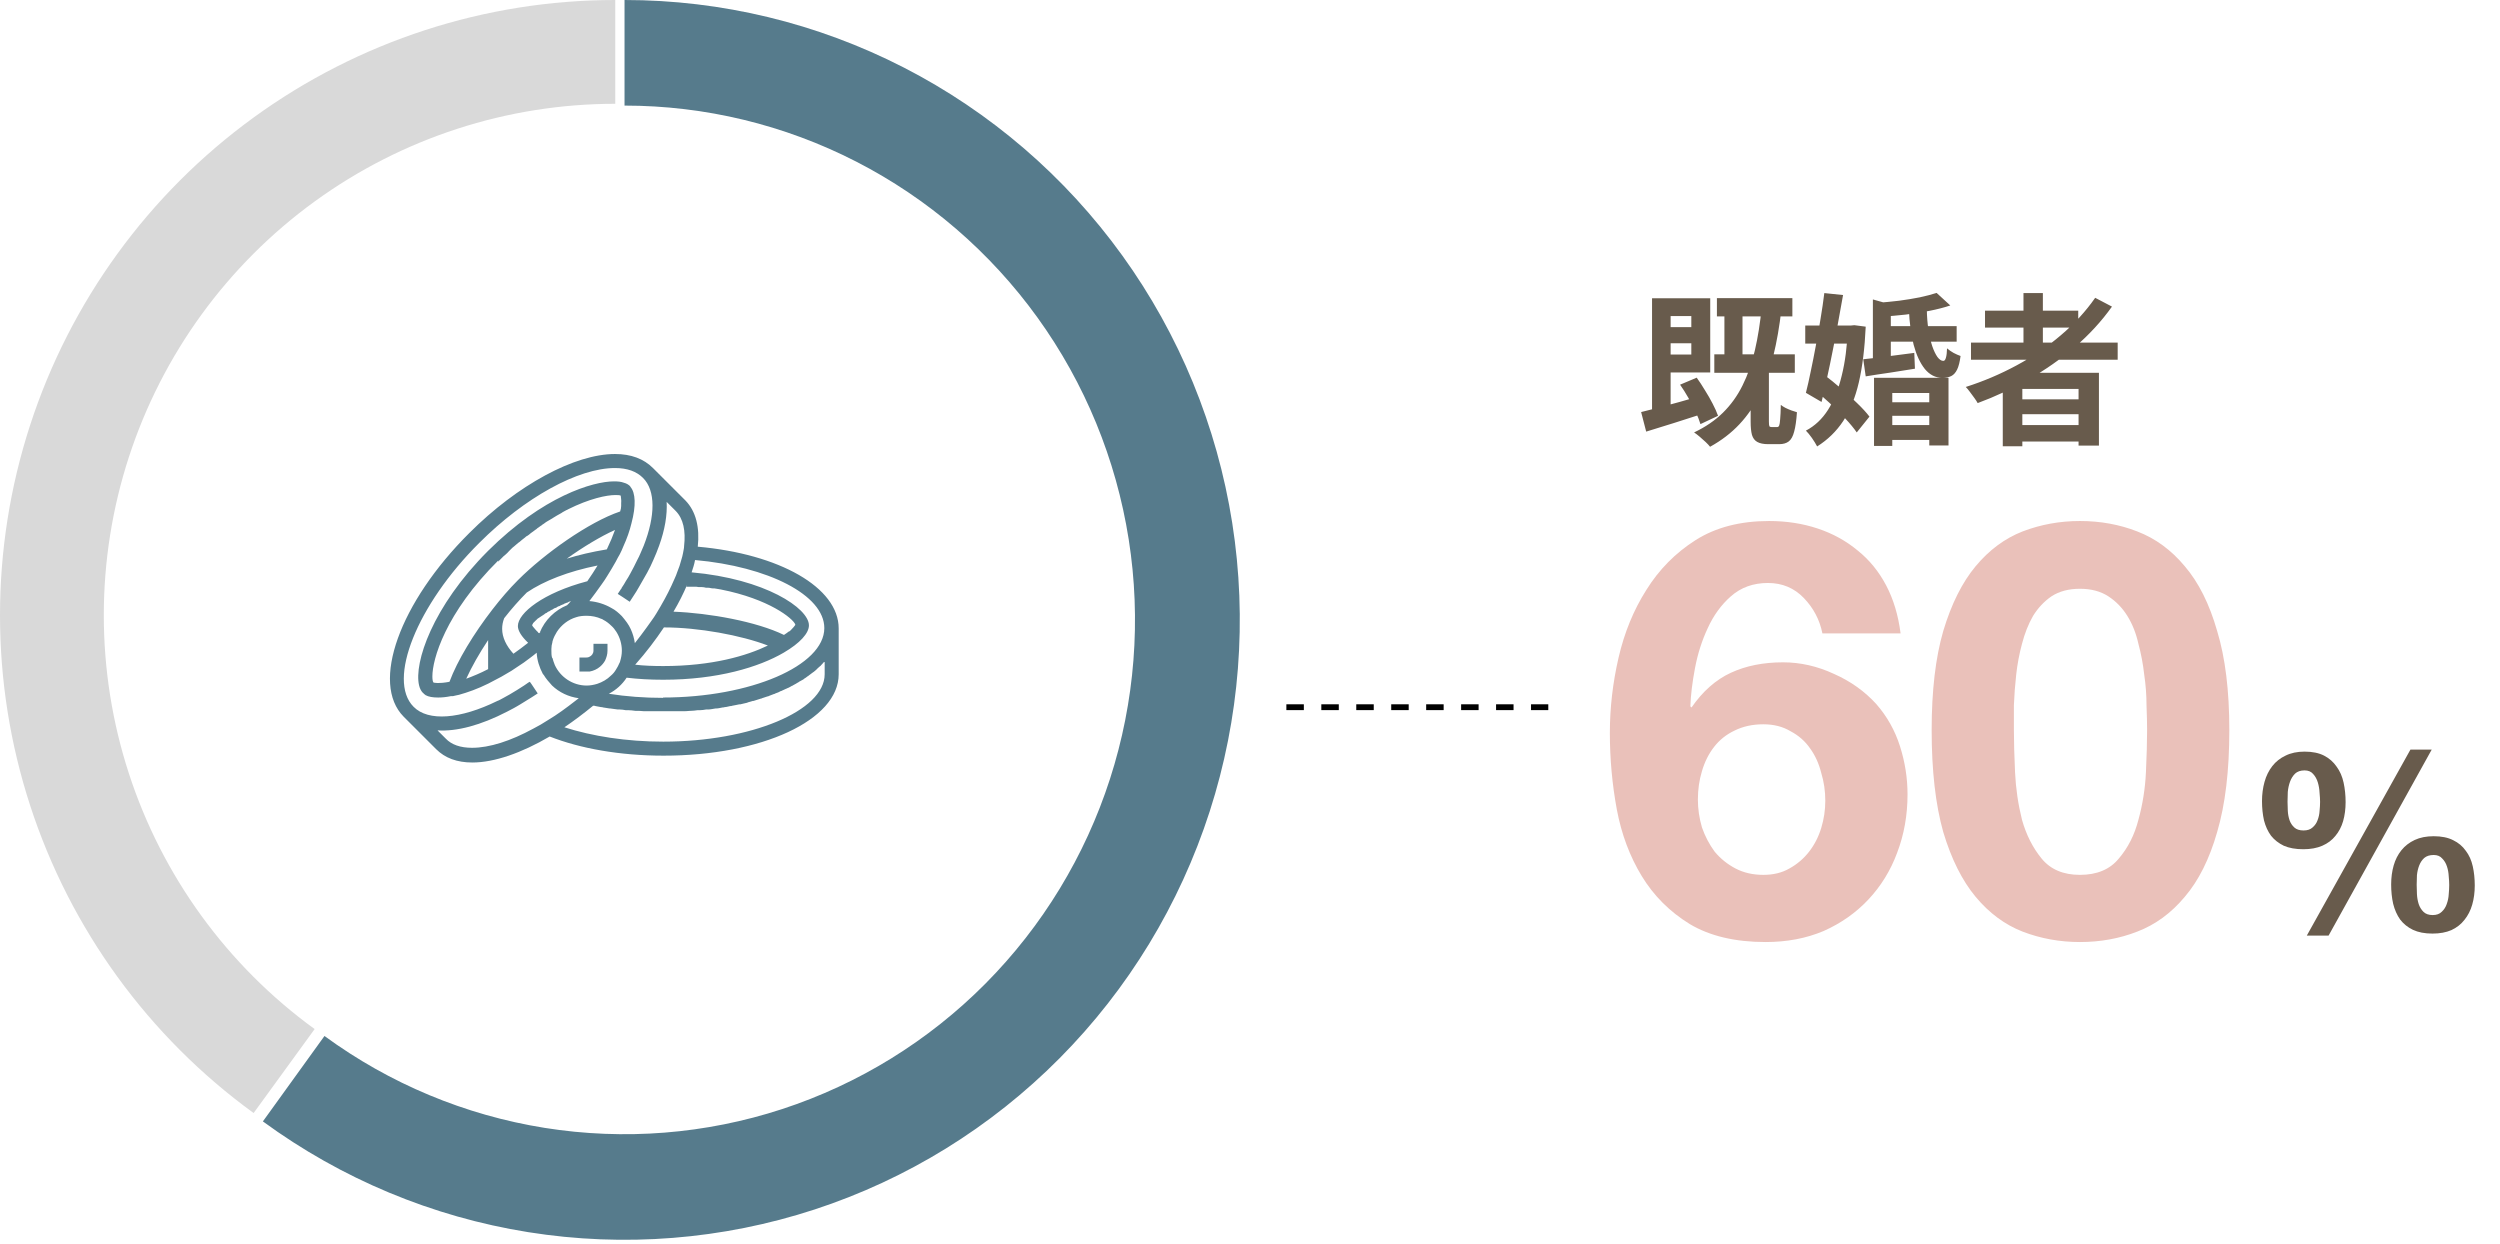
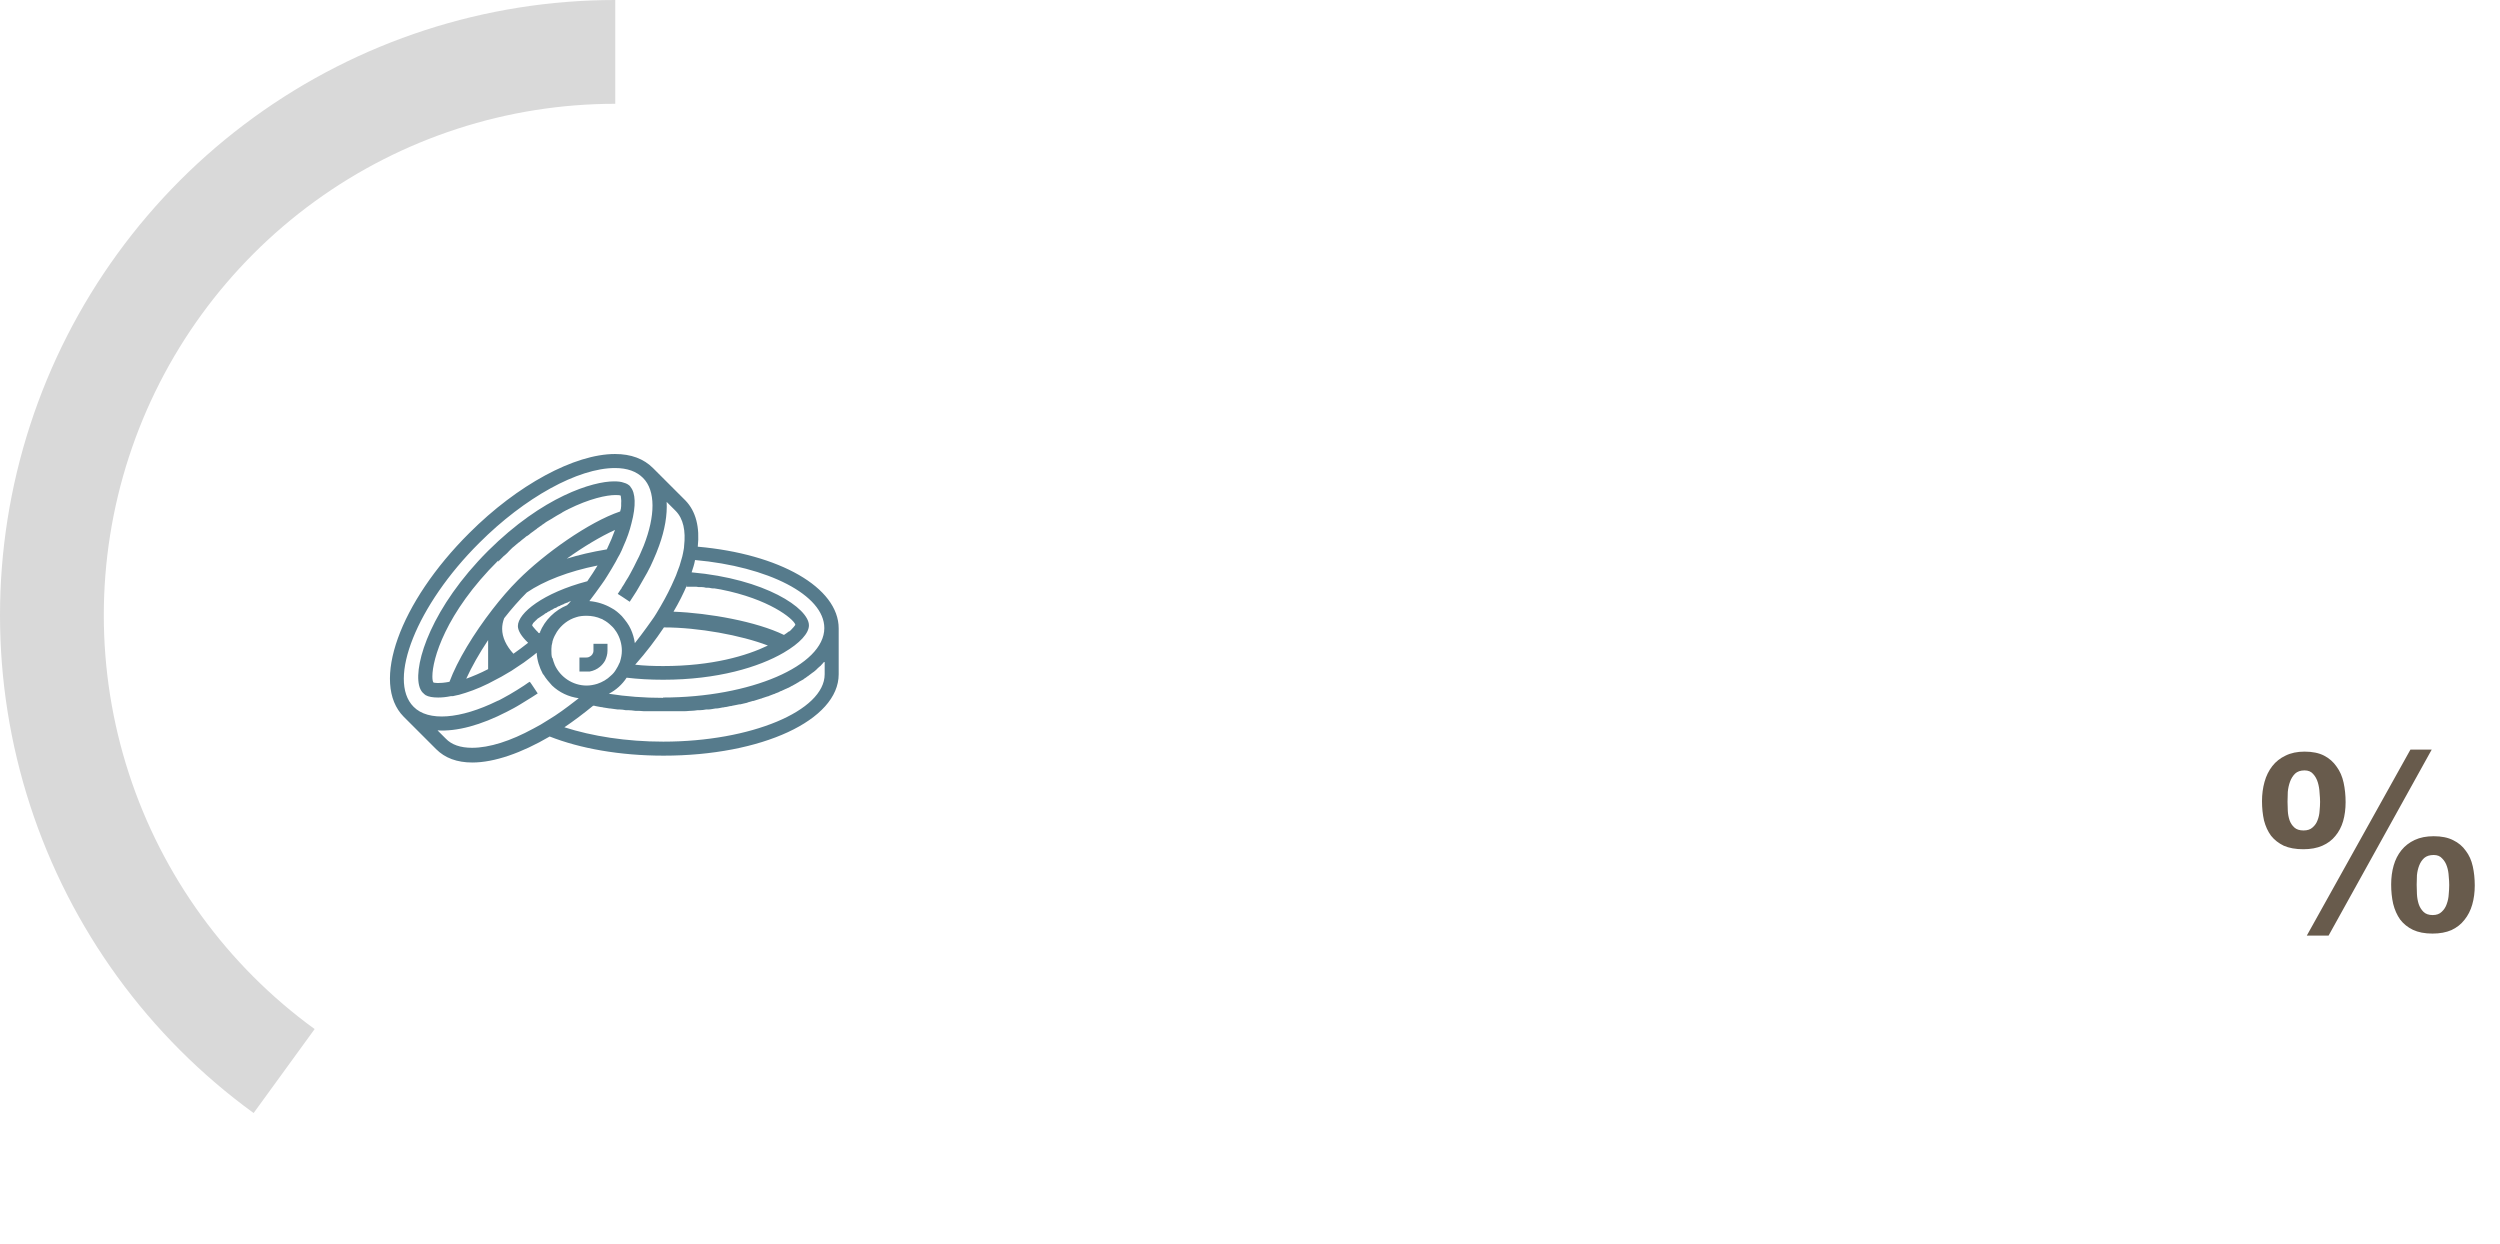
<svg xmlns="http://www.w3.org/2000/svg" width="412" height="205" viewBox="0 0 412 205" fill="none">
-   <path d="M102.923 0C118.924 -7.04708e-07 134.698 3.816 148.956 11.135C163.213 18.454 175.549 29.069 184.955 42.112C194.36 55.154 200.568 70.255 203.071 86.178C205.574 102.102 204.302 118.396 199.357 133.729C194.412 149.061 185.936 162.997 174.621 174.397C163.306 185.797 149.474 194.337 134.256 199.319C119.038 204.301 102.865 205.583 87.061 203.061C71.256 200.539 56.268 194.285 43.323 184.808L53.474 170.731C64.215 178.593 76.65 183.782 89.762 185.875C102.875 187.967 116.293 186.903 128.919 182.77C141.545 178.636 153.021 171.551 162.409 162.093C171.796 152.635 178.829 141.072 182.931 128.351C187.034 115.63 188.09 102.111 186.013 88.9C183.936 75.689 178.785 63.161 170.982 52.34C163.178 41.519 152.944 32.712 141.115 26.639C129.286 20.567 116.198 17.401 102.923 17.401L102.923 0Z" fill="#567B8C" />
  <path d="M41.797 183.429C24.474 170.843 11.58 153.096 4.963 132.731C-1.654 112.366 -1.654 90.429 4.963 70.064C11.58 49.699 24.474 31.951 41.797 19.365C59.121 6.779 79.984 -2.55347e-07 101.397 0V17.106C83.597 17.106 66.253 22.741 51.852 33.204C37.451 43.667 26.732 58.42 21.232 75.35C15.731 92.279 15.731 110.515 21.232 127.445C26.732 144.374 37.451 159.127 51.852 169.59L41.797 183.429Z" fill="#D9D9D9" />
  <g clip-path="url(#clip0_2021_1202)">
    <path d="M114.994 90.095C115.332 86.939 114.712 84.29 112.965 82.486L107.61 77.132C106.088 75.61 104.003 74.821 101.354 74.821C94.703 74.821 85.29 79.894 77.343 87.841C65.845 99.283 61.054 112.584 66.521 118.108L71.876 123.463C73.341 124.928 75.314 125.661 77.85 125.661C81.457 125.661 85.967 124.083 90.588 121.377C95.605 123.35 102.143 124.533 109.357 124.533C125.534 124.533 138.216 118.672 138.216 111.119V103.566C138.216 96.803 128.408 91.279 114.994 90.095ZM135.905 109.09V111.119C135.905 117.15 123.73 122.223 109.301 122.223C103.214 122.223 97.578 121.321 93.012 119.855C94.59 118.784 96.168 117.601 97.747 116.304C97.747 116.304 97.747 116.304 97.803 116.304C97.916 116.304 98.028 116.304 98.141 116.361C98.423 116.417 98.705 116.473 99.043 116.53C99.156 116.53 99.268 116.53 99.381 116.586C99.719 116.643 100.114 116.699 100.452 116.755H100.565C100.959 116.812 101.41 116.868 101.805 116.924C101.917 116.924 102.03 116.924 102.143 116.924C102.481 116.924 102.763 116.981 103.101 117.037C103.214 117.037 103.383 117.037 103.496 117.037C103.89 117.037 104.285 117.093 104.736 117.15C104.736 117.15 104.736 117.15 104.792 117.15C105.243 117.15 105.637 117.15 106.088 117.206C106.201 117.206 106.37 117.206 106.483 117.206C106.821 117.206 107.159 117.206 107.497 117.206C107.61 117.206 107.779 117.206 107.892 117.206C108.343 117.206 108.794 117.206 109.245 117.206C109.696 117.206 110.147 117.206 110.597 117.206C110.71 117.206 110.879 117.206 110.992 117.206C111.33 117.206 111.668 117.206 112.007 117.206C112.119 117.206 112.288 117.206 112.401 117.206C112.852 117.206 113.303 117.206 113.697 117.15C113.697 117.15 113.697 117.15 113.754 117.15C114.148 117.15 114.599 117.093 114.994 117.037C115.107 117.037 115.276 117.037 115.388 117.037C115.727 117.037 116.008 116.981 116.347 116.924C116.459 116.924 116.572 116.924 116.685 116.924C117.079 116.924 117.53 116.812 117.925 116.755H118.037C118.376 116.755 118.77 116.643 119.108 116.586C119.221 116.586 119.334 116.586 119.447 116.53C119.728 116.53 120.01 116.417 120.348 116.361C120.461 116.361 120.574 116.361 120.687 116.304C121.081 116.248 121.476 116.135 121.814 116.079C121.814 116.079 121.927 116.079 121.983 116.079C122.321 116.023 122.603 115.91 122.941 115.853C123.054 115.853 123.167 115.797 123.279 115.741C123.561 115.684 123.843 115.572 124.068 115.515C124.181 115.515 124.237 115.515 124.35 115.459C124.688 115.346 125.027 115.233 125.421 115.121C125.477 115.121 125.534 115.121 125.59 115.064C125.872 114.952 126.154 114.895 126.436 114.783C126.548 114.783 126.661 114.726 126.774 114.67C126.999 114.557 127.281 114.501 127.507 114.388C127.619 114.388 127.676 114.332 127.788 114.275C128.127 114.163 128.408 114.05 128.69 113.881C128.747 113.881 128.803 113.881 128.859 113.824C129.085 113.712 129.367 113.599 129.592 113.486C129.705 113.486 129.761 113.373 129.874 113.373C130.099 113.261 130.325 113.148 130.494 113.035C130.55 113.035 130.663 112.979 130.719 112.923C131.001 112.753 131.283 112.641 131.508 112.472C131.565 112.472 131.621 112.415 131.677 112.359C131.903 112.246 132.072 112.133 132.297 112.021C132.354 112.021 132.467 111.908 132.523 111.852C132.692 111.739 132.917 111.626 133.087 111.457C133.143 111.457 133.199 111.401 133.256 111.344C133.481 111.175 133.707 111.006 133.932 110.837C133.932 110.837 134.045 110.781 134.101 110.724C134.27 110.612 134.439 110.443 134.552 110.33C134.608 110.33 134.665 110.217 134.721 110.161C134.89 110.048 135.003 109.879 135.172 109.766C135.172 109.766 135.285 109.71 135.285 109.653C135.454 109.484 135.623 109.315 135.736 109.146L135.905 109.09ZM72.045 120.363C75.257 120.588 79.259 119.517 83.599 117.263C83.938 117.093 84.332 116.868 84.67 116.699C85.008 116.53 85.347 116.304 85.741 116.079C86.361 115.684 87.037 115.29 87.657 114.895L88.616 114.275L87.827 113.092L87.601 112.753L87.319 112.359L87.094 112.472L86.361 112.979C85.572 113.486 84.783 113.993 83.994 114.444C83.656 114.613 83.317 114.839 82.979 115.008C82.641 115.177 82.303 115.403 81.965 115.515C75.877 118.503 70.579 118.953 68.156 116.473C63.759 112.077 68.719 99.677 78.978 89.475C86.474 81.979 95.267 77.132 101.354 77.132C103.383 77.132 104.905 77.695 105.976 78.766C108.061 80.852 108.005 85.023 106.088 89.926C105.919 90.321 105.75 90.715 105.581 91.11C105.412 91.504 105.243 91.899 105.017 92.293C104.679 93.026 104.285 93.759 103.89 94.492C103.665 94.886 103.439 95.337 103.157 95.732C102.932 96.126 102.707 96.521 102.425 96.915V97.028H102.368L101.805 97.874L102.594 98.381L103.777 99.17L104.397 98.212C104.736 97.704 105.017 97.254 105.299 96.746C105.525 96.352 105.75 95.957 105.976 95.563C106.201 95.168 106.427 94.773 106.652 94.379C107.047 93.646 107.385 92.97 107.667 92.293C107.836 91.899 108.005 91.504 108.174 91.11C108.343 90.715 108.456 90.321 108.625 89.926C109.583 87.277 109.977 84.853 109.865 82.712L111.33 84.177C112.627 85.474 113.021 87.503 112.739 89.983C112.739 90.377 112.627 90.715 112.57 91.11C112.514 91.504 112.401 91.843 112.288 92.237C112.119 92.913 111.894 93.59 111.612 94.266C111.499 94.661 111.33 94.999 111.161 95.394C110.992 95.788 110.823 96.126 110.654 96.521C109.977 97.986 109.132 99.508 108.174 101.086C107.948 101.481 107.667 101.875 107.385 102.27C107.103 102.664 106.821 103.059 106.539 103.453C105.919 104.299 105.299 105.144 104.623 105.99C104.51 105.201 104.285 104.412 103.947 103.679C103.777 103.284 103.552 102.946 103.327 102.608C103.045 102.213 102.763 101.875 102.481 101.537C101.974 101.03 101.41 100.523 100.734 100.184C99.663 99.564 98.423 99.17 97.127 99.057C97.465 98.606 97.803 98.155 98.141 97.704C98.479 97.254 98.817 96.746 99.156 96.295C99.494 95.844 99.776 95.394 100.057 94.943C100.565 94.153 101.016 93.364 101.467 92.575C101.692 92.124 101.917 91.73 102.143 91.335C102.368 90.941 102.537 90.49 102.707 90.095C103.327 88.743 103.777 87.446 104.059 86.263C104.848 83.332 104.736 81.19 103.89 80.232C103.89 80.232 103.89 80.175 103.834 80.119C103.608 79.894 103.27 79.668 102.819 79.555C102.368 79.386 101.861 79.33 101.185 79.33C97.747 79.33 89.517 81.754 80.443 90.772C71.199 100.015 68.212 109.259 69.058 112.923C69.17 113.43 69.396 113.881 69.677 114.163C69.734 114.219 69.847 114.275 69.903 114.388C69.959 114.388 70.072 114.501 70.128 114.557C70.636 114.839 71.312 114.952 72.214 114.952C72.778 114.952 73.51 114.895 74.299 114.726C74.356 114.726 74.468 114.726 74.525 114.726C74.525 114.726 74.581 114.726 74.638 114.726C74.976 114.67 75.257 114.557 75.652 114.501C77.061 114.106 78.696 113.543 80.499 112.641C80.838 112.472 81.176 112.303 81.57 112.077C81.908 111.908 82.303 111.683 82.641 111.513C83.148 111.232 83.712 110.893 84.276 110.555C84.614 110.33 84.952 110.104 85.29 109.879C85.628 109.653 85.967 109.428 86.305 109.203C86.981 108.695 87.714 108.188 88.447 107.568C88.503 108.808 88.897 109.992 89.461 111.063C89.461 111.063 89.517 111.175 89.574 111.175C89.968 111.852 90.476 112.415 90.983 112.979C92.167 114.106 93.688 114.839 95.379 115.064C95.21 115.177 95.041 115.346 94.872 115.459C93.35 116.643 91.828 117.77 90.307 118.672C89.912 118.897 89.517 119.179 89.123 119.404C88.728 119.63 88.278 119.855 87.883 120.081C84.163 122.11 80.668 123.237 77.794 123.237C75.877 123.237 74.412 122.73 73.454 121.715L71.988 120.25L72.045 120.363ZM87.037 105.933C86.192 106.61 85.403 107.173 84.614 107.737C83.43 106.441 82.754 105.032 82.754 103.623C82.754 103.059 82.867 102.439 83.092 101.875C84.276 100.354 85.572 98.888 86.812 97.648C89.63 95.732 93.688 94.153 98.479 93.195C97.972 94.041 97.408 94.886 96.788 95.788C89.517 97.704 85.347 101.03 85.347 103.172C85.347 103.961 85.967 104.919 87.037 105.933ZM76.836 111.852C77.737 109.879 78.978 107.681 80.443 105.483V110.273C79.147 110.95 77.907 111.457 76.836 111.852ZM82.078 92.575C82.359 92.293 82.698 91.955 82.979 91.674C83.092 91.561 83.205 91.504 83.317 91.392C83.487 91.223 83.712 91.053 83.881 90.828C83.994 90.715 84.107 90.603 84.219 90.49C84.388 90.321 84.558 90.152 84.727 90.039C84.839 89.926 85.008 89.814 85.121 89.701C85.29 89.532 85.459 89.419 85.628 89.306C85.741 89.194 85.91 89.081 86.023 88.968C86.192 88.855 86.361 88.686 86.53 88.573C86.643 88.461 86.756 88.348 86.925 88.292C87.094 88.179 87.263 88.066 87.432 87.897C87.714 87.672 87.996 87.503 88.278 87.277C88.39 87.221 88.447 87.164 88.559 87.052C88.728 86.939 88.954 86.77 89.123 86.657C89.179 86.657 89.292 86.544 89.348 86.488C89.574 86.375 89.743 86.206 89.912 86.094L90.081 85.981C90.081 85.981 90.532 85.699 90.757 85.586C91.096 85.361 91.434 85.192 91.772 84.966C91.941 84.853 92.11 84.797 92.279 84.684C92.448 84.572 92.618 84.515 92.73 84.403C92.956 84.29 93.125 84.177 93.35 84.064C93.407 84.064 93.519 84.008 93.576 83.952C97.183 82.148 100.001 81.584 101.41 81.584C101.805 81.584 102.143 81.584 102.312 81.697C102.312 81.697 102.312 81.754 102.312 81.81C102.312 82.035 102.425 82.374 102.368 82.937C102.368 83.05 102.368 83.163 102.368 83.275C102.368 83.275 102.368 83.332 102.368 83.388C102.368 83.67 102.312 83.952 102.199 84.29C97.014 86.037 89.687 91.279 85.403 95.563C85.403 95.563 85.403 95.563 85.347 95.619C83.938 97.028 82.528 98.663 81.176 100.41C78.076 104.412 75.37 108.864 74.074 112.359C72.327 112.697 71.537 112.528 71.425 112.472C71.312 112.303 71.256 111.964 71.256 111.457C71.256 108.695 73.341 101.086 82.134 92.35L82.078 92.575ZM99.945 90.546C97.578 90.941 95.379 91.448 93.407 92.068C96.168 90.095 98.987 88.404 101.354 87.334C101.016 88.292 100.565 89.363 100.001 90.546H99.945ZM89.123 104.13C89.123 104.13 88.954 104.299 88.841 104.355C88.728 104.299 88.672 104.243 88.616 104.13C88.503 104.017 88.39 103.961 88.334 103.848C88.334 103.848 88.334 103.848 88.278 103.792C87.996 103.51 87.827 103.228 87.714 103.115C87.714 103.115 87.714 103.115 87.714 103.059C87.714 103.059 87.714 103.059 87.714 103.003C87.714 103.003 87.714 103.003 87.714 102.946C87.714 102.946 87.714 102.946 87.77 102.89C87.77 102.89 87.77 102.833 87.827 102.777C87.827 102.777 87.827 102.721 87.883 102.664C87.883 102.664 87.939 102.608 87.996 102.552C87.996 102.552 88.052 102.495 88.108 102.439C88.108 102.439 88.165 102.383 88.221 102.326C88.221 102.326 88.278 102.27 88.334 102.214C88.334 102.214 88.447 102.157 88.447 102.101C88.447 102.101 88.559 102.044 88.559 101.988C88.559 101.988 88.672 101.932 88.728 101.875C88.728 101.875 88.841 101.819 88.897 101.763C88.954 101.763 89.01 101.65 89.067 101.65C89.067 101.65 89.179 101.594 89.236 101.537C89.292 101.537 89.348 101.424 89.405 101.424C89.461 101.424 89.517 101.368 89.574 101.312C89.63 101.312 89.743 101.199 89.799 101.143C89.856 101.143 89.912 101.03 90.025 101.03C90.081 101.03 90.194 100.917 90.25 100.861C90.307 100.861 90.419 100.748 90.476 100.748C90.588 100.748 90.645 100.635 90.757 100.579C90.814 100.579 90.927 100.466 90.983 100.466C91.096 100.466 91.152 100.354 91.265 100.297C91.321 100.297 91.434 100.184 91.547 100.184C91.659 100.184 91.772 100.072 91.828 100.015C91.941 100.015 91.998 99.903 92.11 99.903C92.223 99.903 92.336 99.79 92.448 99.734C92.561 99.734 92.674 99.621 92.73 99.621C92.843 99.621 92.956 99.508 93.068 99.452C93.181 99.452 93.294 99.339 93.407 99.339C93.519 99.339 93.632 99.226 93.745 99.17C93.858 99.17 93.97 99.057 94.083 99.057C93.914 99.283 93.688 99.508 93.463 99.734C91.434 100.579 89.799 102.157 88.954 104.243L89.123 104.13ZM90.983 108.413C90.87 108.019 90.87 107.624 90.87 107.173C90.87 107.173 90.87 107.117 90.87 107.061V106.948C90.87 106.553 90.927 106.215 91.039 105.821C91.039 105.764 91.039 105.652 91.096 105.595V105.539C91.265 105.032 91.49 104.581 91.772 104.13C92.505 103.003 93.632 102.101 94.985 101.706C95.492 101.537 96.056 101.481 96.676 101.481C97.521 101.481 98.367 101.65 99.099 101.988C99.212 101.988 99.325 102.101 99.438 102.157C99.888 102.383 100.339 102.721 100.734 103.115C101.072 103.397 101.354 103.792 101.579 104.13C102.143 105.032 102.481 106.103 102.481 107.23C102.481 107.85 102.368 108.413 102.199 108.977C102.199 109.09 102.143 109.146 102.087 109.259C101.917 109.653 101.748 109.992 101.523 110.33C101.297 110.724 101.016 111.063 100.677 111.344C100.057 111.964 99.268 112.415 98.423 112.697C97.859 112.866 97.296 112.979 96.676 112.979C94.365 112.979 92.336 111.57 91.434 109.597C91.265 109.203 91.152 108.808 91.039 108.413H90.983ZM113.134 96.69C113.134 96.69 113.134 96.69 113.19 96.69C113.416 96.69 113.585 96.69 113.81 96.69C114.036 96.69 114.205 96.69 114.43 96.69C114.656 96.69 114.881 96.69 115.107 96.746C115.276 96.746 115.445 96.746 115.614 96.746C115.896 96.746 116.121 96.803 116.347 96.859C116.459 96.859 116.572 96.859 116.685 96.859C116.967 96.859 117.248 96.972 117.53 96.972C117.587 96.972 117.643 96.972 117.756 96.972C118.094 97.028 118.432 97.084 118.77 97.141C126.774 98.719 130.663 101.932 131.057 102.89C131.057 102.89 131.057 102.946 131.057 103.003C130.945 103.172 130.719 103.453 130.325 103.848C130.268 103.904 130.156 104.017 130.043 104.073C130.043 104.073 130.043 104.073 129.987 104.073C129.761 104.243 129.479 104.468 129.197 104.637C124.688 102.439 116.91 101.03 110.992 100.804C111.894 99.283 112.627 97.817 113.247 96.352L113.134 96.69ZM109.414 103.397C115.107 103.397 122.152 104.693 126.548 106.384C123.054 108.075 117.361 109.766 109.301 109.766C107.667 109.766 106.088 109.71 104.679 109.541C106.483 107.512 108.061 105.426 109.414 103.397ZM109.301 115.008C106.201 115.008 103.157 114.783 100.339 114.332C101.523 113.712 102.537 112.81 103.27 111.683C105.13 111.908 107.159 112.021 109.301 112.021C118.263 112.021 125.083 109.935 129.141 107.568C131.847 105.99 133.312 104.355 133.312 103.059C133.312 100.241 126.097 95.394 113.979 94.323C114.205 93.646 114.43 92.97 114.543 92.293C126.548 93.364 135.848 98.043 135.848 103.51C135.848 109.71 123.674 114.952 109.245 114.952L109.301 115.008ZM96.619 110.668H95.492V108.357H96.619C96.619 108.357 96.957 108.357 97.127 108.244C97.521 108.075 97.803 107.681 97.803 107.23V106.103H100.114V107.23C100.114 107.85 99.945 108.357 99.719 108.864C99.494 109.259 99.212 109.597 98.874 109.879C98.423 110.273 97.803 110.555 97.183 110.668C97.014 110.668 96.845 110.668 96.676 110.668H96.619Z" fill="#567B8C" />
  </g>
-   <path d="M273.627 49.159H281.846V61.38H273.627V58.426H278.73V52.087H273.627V49.159ZM272.257 49.159H275.319V67.907L272.257 69.142V49.159ZM270.458 67.907C271.299 67.71 272.257 67.468 273.332 67.182C274.424 66.895 275.579 66.582 276.797 66.242C278.032 65.883 279.25 65.534 280.449 65.194L280.906 68.095C279.259 68.632 277.584 69.169 275.883 69.706C274.2 70.226 272.669 70.7 271.291 71.13L270.458 67.907ZM276.877 63.395L279.617 62.24C280.082 62.884 280.539 63.583 280.987 64.335C281.452 65.069 281.873 65.803 282.249 66.537C282.625 67.253 282.92 67.916 283.135 68.525L280.235 69.894C280.055 69.286 279.787 68.605 279.429 67.853C279.089 67.101 278.695 66.34 278.247 65.57C277.799 64.782 277.343 64.057 276.877 63.395ZM284.183 50.18H287.164V59.795H284.183V50.18ZM290.333 50.583L293.583 50.932C293.261 53.761 292.813 56.34 292.24 58.667C291.685 60.995 290.951 63.09 290.038 64.952C289.143 66.815 288.015 68.471 286.654 69.921C285.311 71.354 283.699 72.589 281.819 73.628C281.658 73.413 281.416 73.153 281.094 72.849C280.79 72.562 280.458 72.267 280.1 71.963C279.76 71.676 279.456 71.443 279.187 71.264C281.067 70.369 282.652 69.286 283.941 68.014C285.248 66.725 286.323 65.23 287.164 63.529C288.024 61.81 288.704 59.876 289.205 57.727C289.707 55.579 290.083 53.197 290.333 50.583ZM288.507 61.407H291.515V69.465C291.515 69.876 291.542 70.136 291.596 70.243C291.65 70.333 291.766 70.378 291.945 70.378C291.999 70.378 292.088 70.378 292.214 70.378C292.339 70.378 292.464 70.378 292.59 70.378C292.715 70.378 292.813 70.378 292.885 70.378C293.028 70.378 293.136 70.297 293.207 70.136C293.279 69.957 293.333 69.608 293.369 69.089C293.422 68.569 293.458 67.781 293.476 66.725C293.673 66.886 293.924 67.047 294.228 67.209C294.55 67.37 294.882 67.513 295.222 67.638C295.562 67.764 295.866 67.862 296.135 67.934C296.045 69.294 295.893 70.36 295.678 71.13C295.481 71.9 295.186 72.437 294.792 72.741C294.398 73.046 293.87 73.198 293.207 73.198C293.1 73.198 292.966 73.198 292.804 73.198C292.643 73.198 292.473 73.198 292.294 73.198C292.115 73.198 291.945 73.198 291.784 73.198C291.641 73.198 291.515 73.198 291.408 73.198C290.62 73.198 290.011 73.073 289.581 72.822C289.17 72.589 288.883 72.204 288.722 71.667C288.579 71.13 288.507 70.396 288.507 69.465V61.407ZM273.6 53.913H280.073V56.572H273.6V53.913ZM282.947 49.133H295.383V52.141H282.947V49.133ZM282.518 58.399H295.786V61.434H282.518V58.399ZM309.887 53.752H322.457V56.304H309.887V53.752ZM310.558 66.295H319.368V68.525H310.558V66.295ZM310.558 70.055H319.368V72.5H310.558V70.055ZM307.067 59.205C308.159 59.097 309.439 58.945 310.907 58.748C312.394 58.551 313.916 58.354 315.473 58.157L315.581 60.762C314.166 60.995 312.752 61.219 311.337 61.434C309.94 61.631 308.651 61.828 307.469 62.025L307.067 59.205ZM314.587 51.013H317.541C317.559 52.194 317.649 53.305 317.81 54.343C317.971 55.364 318.177 56.259 318.428 57.029C318.696 57.799 318.983 58.399 319.287 58.828C319.61 59.258 319.932 59.473 320.254 59.473C320.451 59.473 320.594 59.303 320.684 58.963C320.791 58.623 320.854 58.103 320.872 57.405C321.176 57.674 321.534 57.924 321.946 58.157C322.358 58.372 322.743 58.542 323.101 58.667C322.976 59.634 322.788 60.377 322.537 60.897C322.287 61.416 321.964 61.774 321.57 61.971C321.176 62.168 320.684 62.267 320.093 62.267C318.983 62.267 318.025 61.783 317.219 60.816C316.431 59.831 315.814 58.497 315.366 56.814C314.936 55.113 314.677 53.179 314.587 51.013ZM308.839 62.267H321.114V73.413H317.944V64.764H311.847V73.493H308.839V62.267ZM308.651 49.347L311.606 50.18V60.01H308.651V49.347ZM319.153 48.273L321.409 50.341C320.389 50.681 319.243 50.977 317.971 51.227C316.7 51.478 315.393 51.684 314.05 51.845C312.707 51.989 311.409 52.105 310.155 52.194C310.084 51.872 309.967 51.487 309.806 51.039C309.663 50.592 309.511 50.216 309.35 49.911C310.531 49.822 311.731 49.706 312.949 49.562C314.166 49.401 315.312 49.213 316.387 48.998C317.461 48.765 318.383 48.524 319.153 48.273ZM297.505 53.645H305.643V56.626H297.505V53.645ZM300.647 48.3L303.736 48.622C303.485 50.037 303.217 51.523 302.93 53.081C302.662 54.621 302.366 56.169 302.044 57.727C301.74 59.285 301.426 60.789 301.104 62.24C300.799 63.69 300.495 65.024 300.191 66.242L297.612 64.737C297.881 63.699 298.149 62.508 298.418 61.165C298.704 59.822 298.982 58.417 299.251 56.948C299.537 55.462 299.797 53.985 300.03 52.517C300.28 51.031 300.486 49.625 300.647 48.3ZM298.794 64.039L300.674 61.81C301.534 62.455 302.438 63.189 303.387 64.012C304.354 64.818 305.249 65.633 306.073 66.456C306.914 67.262 307.586 67.996 308.087 68.659L305.992 71.264C305.527 70.584 304.891 69.814 304.085 68.954C303.279 68.095 302.411 67.235 301.48 66.376C300.549 65.516 299.653 64.737 298.794 64.039ZM304.515 53.645H305.052L305.589 53.591L307.469 53.833C307.308 57.378 306.932 60.431 306.341 62.992C305.75 65.534 304.891 67.665 303.763 69.384C302.635 71.085 301.202 72.482 299.465 73.574C299.251 73.162 298.964 72.697 298.606 72.177C298.248 71.676 297.917 71.273 297.612 70.969C299.08 70.199 300.298 69.053 301.265 67.531C302.232 66.009 302.984 64.129 303.521 61.89C304.076 59.652 304.407 57.101 304.515 54.236V53.645ZM324.82 56.465H348.993V59.285H324.82V56.465ZM327.13 51.201H342.493V53.994H327.13V51.201ZM331.884 65.812H343.863V68.256H331.884V65.812ZM331.884 70.055H343.863V72.768H331.884V70.055ZM333.469 48.3H336.665V58.05H333.469V48.3ZM345.287 49.079L348.053 50.529C346.316 52.964 344.275 55.185 341.929 57.19C339.584 59.196 337.05 60.968 334.328 62.508C331.624 64.048 328.822 65.355 325.921 66.43C325.796 66.197 325.617 65.919 325.384 65.597C325.151 65.257 324.901 64.916 324.632 64.576C324.382 64.236 324.158 63.968 323.961 63.771C326.879 62.84 329.664 61.658 332.314 60.225C334.982 58.793 337.417 57.136 339.619 55.256C341.84 53.376 343.729 51.317 345.287 49.079ZM330.058 61.434H345.904V73.44H342.547V64.093H333.281V73.547H330.058V61.434Z" fill="#685B4C" />
  <path d="M398.27 145.811C398.27 146.251 398.284 146.76 398.311 147.337C398.339 147.914 398.435 148.464 398.6 148.987C398.765 149.482 399.026 149.908 399.384 150.266C399.741 150.623 400.25 150.802 400.91 150.802C401.542 150.802 402.037 150.623 402.395 150.266C402.78 149.908 403.055 149.482 403.22 148.987C403.412 148.464 403.522 147.928 403.55 147.378C403.605 146.801 403.632 146.292 403.632 145.852C403.632 145.44 403.605 144.958 403.55 144.408C403.522 143.831 403.426 143.295 403.261 142.8C403.096 142.277 402.835 141.837 402.477 141.48C402.147 141.095 401.68 140.902 401.075 140.902C400.415 140.902 399.892 141.067 399.508 141.397C399.15 141.727 398.875 142.14 398.683 142.635C398.49 143.13 398.366 143.666 398.311 144.243C398.284 144.821 398.27 145.343 398.27 145.811ZM394.063 145.77C394.063 144.642 394.2 143.597 394.475 142.635C394.75 141.672 395.177 140.834 395.754 140.119C396.331 139.404 397.06 138.84 397.94 138.428C398.82 138.015 399.865 137.809 401.075 137.809C402.367 137.809 403.44 138.029 404.292 138.469C405.145 138.881 405.832 139.459 406.355 140.201C406.905 140.916 407.29 141.769 407.51 142.759C407.73 143.748 407.84 144.807 407.84 145.935C407.84 147.062 407.702 148.107 407.427 149.069C407.152 150.032 406.726 150.871 406.148 151.585C405.598 152.3 404.883 152.864 404.003 153.277C403.124 153.662 402.079 153.854 400.869 153.854C399.604 153.854 398.531 153.648 397.651 153.235C396.799 152.823 396.098 152.259 395.548 151.544C395.025 150.802 394.64 149.936 394.393 148.946C394.173 147.956 394.063 146.897 394.063 145.77ZM397.239 123.537H400.745L383.751 154.184H380.162L397.239 123.537ZM376.986 132.117C376.986 132.557 377 133.052 377.028 133.602C377.055 134.152 377.151 134.674 377.316 135.169C377.481 135.636 377.743 136.035 378.1 136.365C378.458 136.695 378.966 136.86 379.626 136.86C380.259 136.86 380.754 136.695 381.111 136.365C381.496 136.035 381.771 135.636 381.936 135.169C382.129 134.674 382.239 134.165 382.266 133.643C382.321 133.093 382.349 132.598 382.349 132.158C382.349 131.745 382.321 131.25 382.266 130.673C382.239 130.068 382.142 129.491 381.977 128.941C381.812 128.391 381.551 127.923 381.194 127.538C380.864 127.153 380.396 126.961 379.791 126.961C379.131 126.961 378.609 127.139 378.224 127.497C377.866 127.854 377.591 128.294 377.399 128.817C377.206 129.339 377.083 129.903 377.028 130.508C377 131.113 376.986 131.649 376.986 132.117ZM372.779 132.034C372.779 130.907 372.917 129.848 373.192 128.858C373.467 127.868 373.893 127.002 374.47 126.26C375.048 125.517 375.776 124.94 376.656 124.527C377.536 124.087 378.581 123.867 379.791 123.867C381.084 123.867 382.156 124.087 383.009 124.527C383.861 124.967 384.548 125.572 385.071 126.342C385.621 127.084 386.006 127.964 386.226 128.982C386.446 129.999 386.556 131.072 386.556 132.199C386.556 133.327 386.418 134.372 386.143 135.334C385.868 136.269 385.442 137.08 384.865 137.768C384.315 138.455 383.6 138.991 382.72 139.376C381.84 139.761 380.795 139.954 379.585 139.954C378.32 139.954 377.248 139.761 376.368 139.376C375.515 138.964 374.814 138.414 374.264 137.726C373.742 137.011 373.357 136.173 373.109 135.21C372.889 134.22 372.779 133.162 372.779 132.034Z" fill="#685B4C" />
-   <path d="M290.597 119.363C288.815 119.363 287.224 119.713 285.825 120.413C284.488 121.049 283.375 121.94 282.484 123.085C281.593 124.23 280.925 125.566 280.48 127.093C280.035 128.557 279.812 130.116 279.812 131.77C279.812 133.297 280.035 134.824 280.48 136.351C280.989 137.814 281.689 139.151 282.58 140.359C283.534 141.505 284.679 142.427 286.015 143.127C287.352 143.827 288.879 144.177 290.597 144.177C292.251 144.177 293.682 143.827 294.891 143.127C296.164 142.427 297.246 141.505 298.136 140.359C299.027 139.214 299.695 137.91 300.141 136.446C300.586 134.983 300.809 133.488 300.809 131.961C300.809 130.37 300.586 128.843 300.141 127.38C299.759 125.853 299.154 124.516 298.327 123.371C297.5 122.162 296.418 121.208 295.082 120.508C293.81 119.744 292.315 119.363 290.597 119.363ZM300.331 104.379C299.886 102.152 298.868 100.211 297.277 98.557C295.687 96.903 293.714 96.075 291.36 96.075C288.942 96.075 286.906 96.807 285.252 98.27C283.661 99.67 282.389 101.42 281.434 103.52C280.48 105.556 279.78 107.751 279.335 110.105C278.889 112.459 278.635 114.559 278.571 116.404L278.762 116.595C280.607 113.923 282.771 112.014 285.252 110.869C287.733 109.723 290.597 109.151 293.842 109.151C296.705 109.151 299.504 109.787 302.24 111.059C304.976 112.268 307.299 113.923 309.207 116.022C310.989 118.058 312.293 120.381 313.12 122.989C313.948 125.598 314.361 128.239 314.361 130.911C314.361 134.347 313.788 137.56 312.643 140.55C311.562 143.477 309.971 146.054 307.871 148.281C305.835 150.444 303.386 152.162 300.522 153.435C297.659 154.644 294.478 155.248 290.978 155.248C285.952 155.248 281.784 154.262 278.476 152.289C275.167 150.253 272.527 147.613 270.554 144.368C268.582 141.123 267.214 137.464 266.45 133.392C265.687 129.257 265.305 125.057 265.305 120.794C265.305 116.659 265.782 112.523 266.737 108.387C267.691 104.251 269.218 100.529 271.318 97.221C273.417 93.849 276.122 91.113 279.43 89.013C282.739 86.913 286.779 85.863 291.551 85.863C294.414 85.863 297.087 86.277 299.568 87.104C302.049 87.931 304.244 89.14 306.153 90.731C308.062 92.258 309.621 94.167 310.83 96.457C312.039 98.748 312.834 101.388 313.216 104.379H300.331ZM331.89 120.317C331.89 122.226 331.954 124.548 332.081 127.284C332.208 129.957 332.59 132.565 333.226 135.11C333.926 137.592 335.008 139.723 336.471 141.505C337.934 143.286 340.034 144.177 342.77 144.177C345.57 144.177 347.701 143.286 349.165 141.505C350.692 139.723 351.773 137.592 352.409 135.11C353.109 132.565 353.523 129.957 353.65 127.284C353.777 124.548 353.841 122.226 353.841 120.317C353.841 119.172 353.809 117.804 353.746 116.213C353.746 114.559 353.618 112.873 353.364 111.155C353.173 109.437 352.855 107.751 352.409 106.097C352.028 104.379 351.423 102.852 350.596 101.516C349.769 100.179 348.719 99.098 347.447 98.27C346.174 97.443 344.615 97.03 342.77 97.03C340.925 97.03 339.366 97.443 338.093 98.27C336.885 99.098 335.867 100.179 335.039 101.516C334.276 102.852 333.671 104.379 333.226 106.097C332.781 107.751 332.463 109.437 332.272 111.155C332.081 112.873 331.954 114.559 331.89 116.213C331.89 117.804 331.89 119.172 331.89 120.317ZM318.337 120.317C318.337 113.827 318.974 108.387 320.246 103.997C321.582 99.543 323.364 95.98 325.591 93.308C327.818 90.635 330.395 88.727 333.322 87.581C336.312 86.436 339.461 85.863 342.77 85.863C346.142 85.863 349.292 86.436 352.219 87.581C355.209 88.727 357.818 90.635 360.045 93.308C362.335 95.98 364.117 99.543 365.389 103.997C366.725 108.387 367.393 113.827 367.393 120.317C367.393 126.998 366.725 132.597 365.389 137.115C364.117 141.568 362.335 145.131 360.045 147.804C357.818 150.476 355.209 152.385 352.219 153.53C349.292 154.675 346.142 155.248 342.77 155.248C339.461 155.248 336.312 154.675 333.322 153.53C330.395 152.385 327.818 150.476 325.591 147.804C323.364 145.131 321.582 141.568 320.246 137.115C318.974 132.597 318.337 126.998 318.337 120.317Z" fill="#EAC1BA" />
-   <line x1="211.993" y1="116.548" x2="255.159" y2="116.548" stroke="black" stroke-width="0.959" stroke-dasharray="2.88 2.88" />
  <defs>
    <clipPath id="clip0_2021_1202">
      <rect width="73.949" height="50.84" fill="white" transform="translate(64.269 74.821)" />
    </clipPath>
  </defs>
</svg>